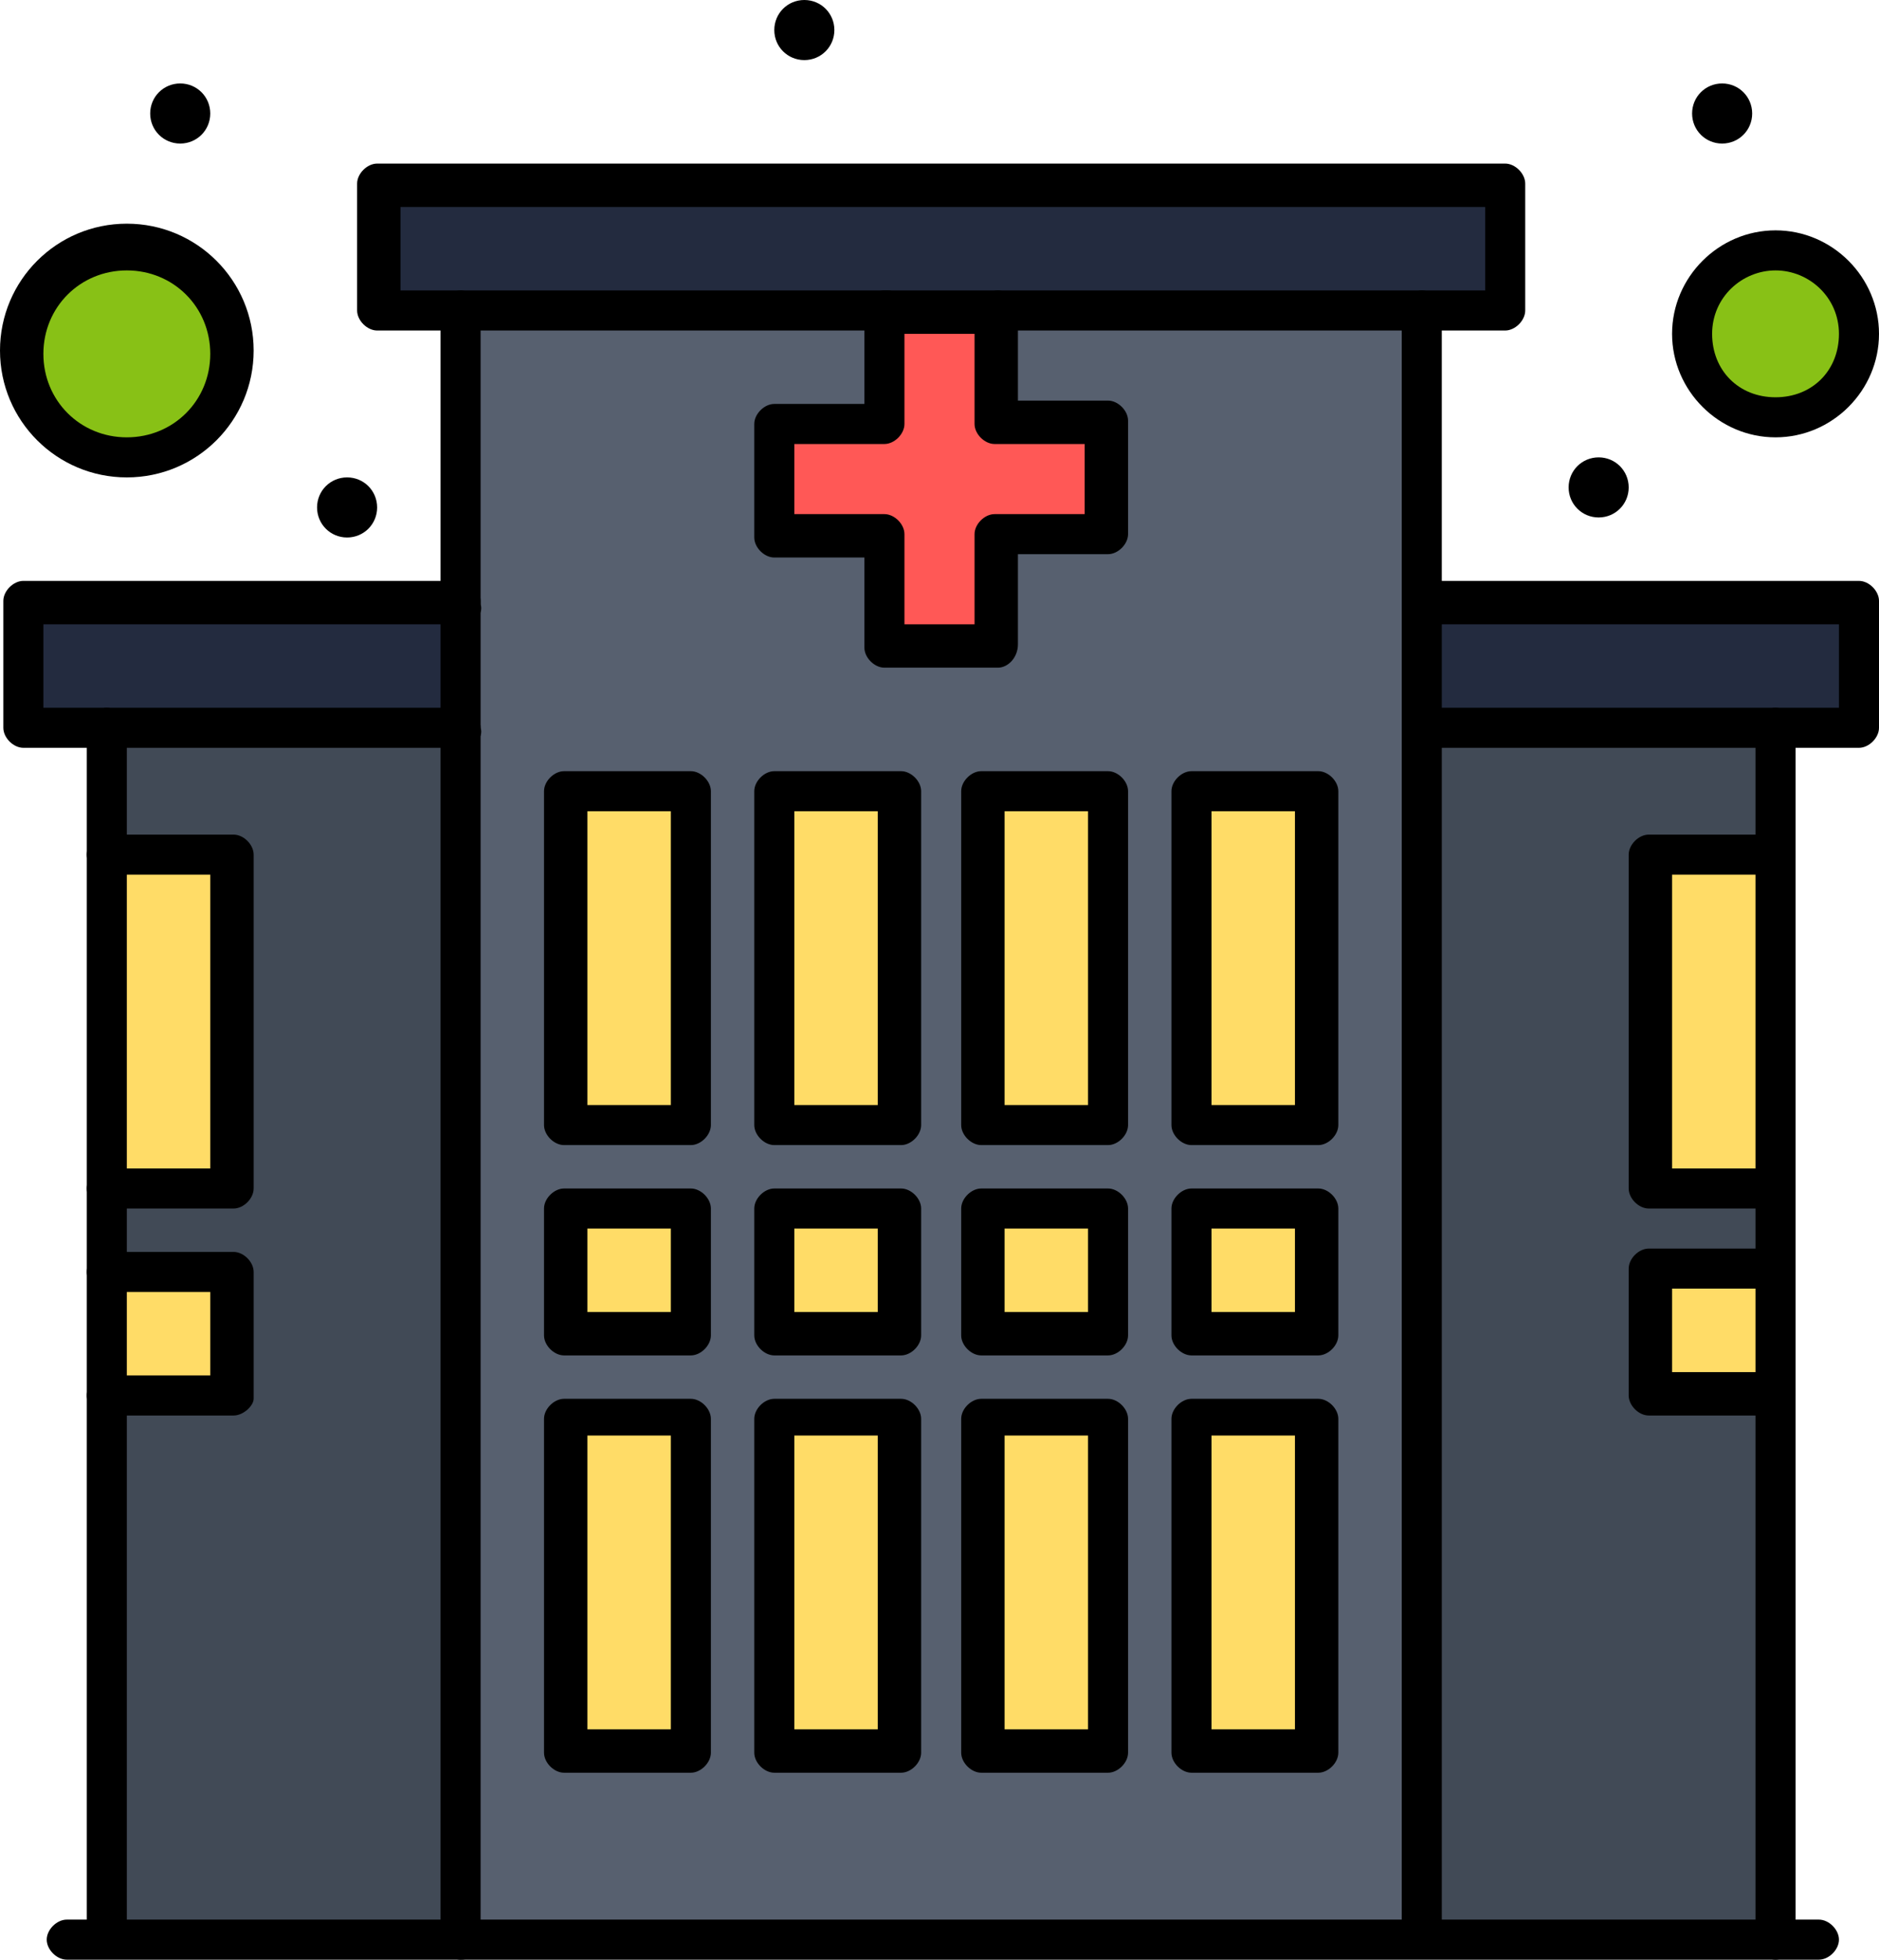
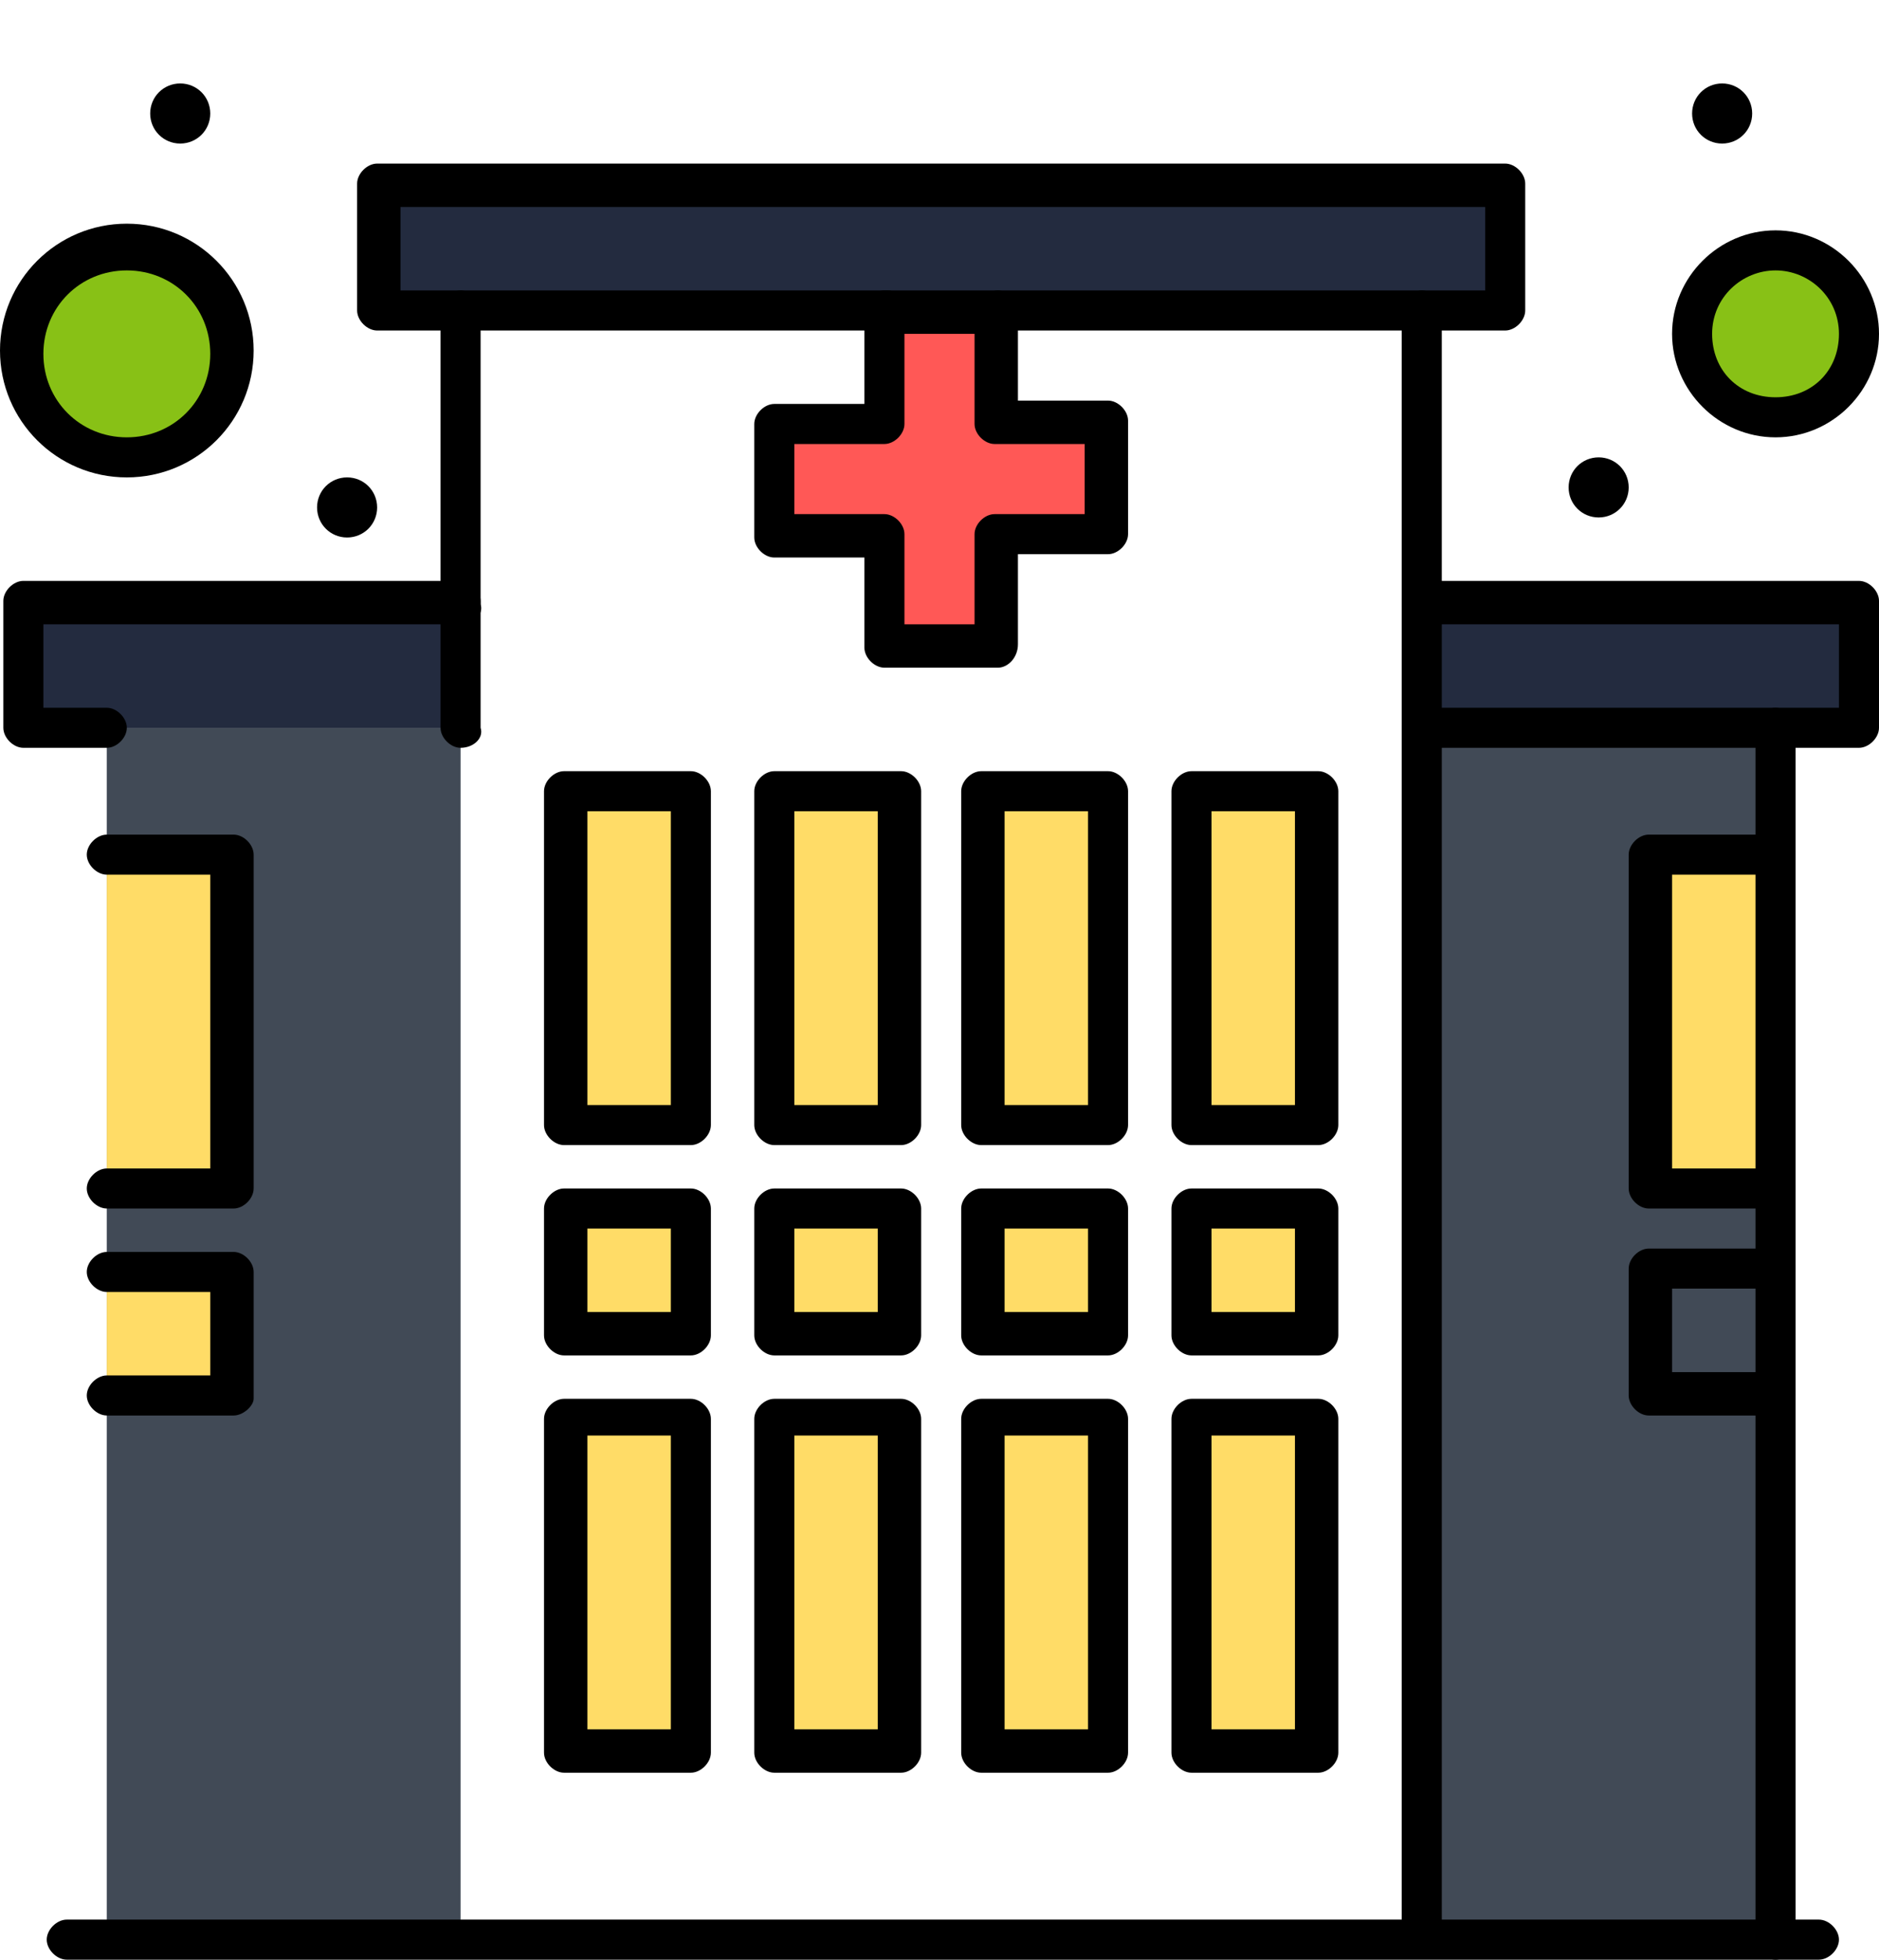
<svg xmlns="http://www.w3.org/2000/svg" id="Layer_2" viewBox="0 0 56.3 58.7">
  <defs>
    <style>.cls-1{fill:#ffdc67;}.cls-2{fill:#ff5856;}.cls-3{fill:#232b3f;}.cls-4{fill:#57606f;}.cls-5{fill:#414a56;}.cls-6{fill:#88c116;}</style>
  </defs>
  <g id="_x31_">
    <g id="_x32_84_x2C__Building_x2C__Clinic_x2C__Hospital">
      <path class="cls-5" d="M53.2,58.1h-10.6V21.8h10.6v36.3Z" />
      <path class="cls-5" d="M13.8,21.8v36.3H3.2V21.8h10.6Z" />
-       <path class="cls-4" d="M42.6,58.1H13.8V9.3h28.8v48.8Z" />
      <path class="cls-6" d="M53.2,7.4c1.4,0,2.5,1.1,2.5,2.5s-1.1,2.5-2.5,2.5-2.5-1.1-2.5-2.5,1.1-2.5,2.5-2.5Z" />
      <path class="cls-6" d="M3.8,7.4c1.7,0,3.1,1.4,3.1,3.1s-1.4,3.1-3.1,3.1-3.1-1.4-3.1-3.1,1.4-3.1,3.1-3.1Z" />
      <rect class="cls-1" x="49.5" y="25.6" width="3.8" height="10" />
-       <rect class="cls-1" x="49.5" y="38.1" width="3.8" height="3.8" />
      <rect class="cls-1" x="3.2" y="38.1" width="3.8" height="3.8" />
      <rect class="cls-1" x="3.2" y="25.6" width="3.8" height="10" />
      <rect class="cls-1" x="35.7" y="23.7" width="3.8" height="10" />
      <rect class="cls-1" x="35.7" y="36.2" width="3.8" height="3.8" />
      <rect class="cls-1" x="35.7" y="42.4" width="3.8" height="10" />
      <rect class="cls-1" x="29.5" y="42.4" width="3.8" height="10" />
      <rect class="cls-1" x="29.5" y="36.2" width="3.8" height="3.8" />
      <rect class="cls-1" x="29.5" y="23.7" width="3.8" height="10" />
      <rect class="cls-1" x="23.2" y="23.7" width="3.8" height="10" />
      <rect class="cls-1" x="23.2" y="36.2" width="3.8" height="3.8" />
      <rect class="cls-1" x="23.2" y="42.4" width="3.8" height="10" />
      <rect class="cls-1" x="17" y="42.4" width="3.8" height="10" />
      <rect class="cls-1" x="17" y="36.2" width="3.8" height="3.8" />
      <rect class="cls-1" x="17" y="23.7" width="3.8" height="10" />
      <polygon class="cls-3" points="45.1 5.6 45.1 9.3 42.6 9.3 29.9 9.3 26.5 9.3 13.8 9.3 11.3 9.3 11.3 5.6 45.1 5.6" />
      <polygon class="cls-3" points="55.7 18.1 55.7 21.8 53.2 21.8 42.6 21.8 42.6 18.1 55.7 18.1" />
      <polygon class="cls-3" points="13.8 18.1 13.8 21.8 3.2 21.8 .7 21.8 .7 18.1 13.8 18.1" />
      <path d="M51.6,2.5c.5,0,.9.4.9.9s-.4.9-.9.9-.9-.4-.9-.9.4-.9.9-.9Z" />
      <path d="M47.9,13.7c.5,0,.9.4.9.9s-.4.9-.9.9-.9-.4-.9-.9.4-.9.9-.9Z" />
      <polygon class="cls-2" points="33.2 12.7 33.2 16 29.9 16 29.9 19.4 26.5 19.4 26.5 16 23.2 16 23.2 12.7 26.5 12.7 26.5 9.3 29.9 9.3 29.9 12.7 33.2 12.7" />
-       <path d="M24.1,0c.5,0,.9.4.9.9s-.4.9-.9.9-.9-.4-.9-.9.4-.9.9-.9Z" />
      <path d="M10.4,14.3c.5,0,.9.4.9.9s-.4.9-.9.9-.9-.4-.9-.9.4-.9.9-.9Z" />
      <path d="M5.4,2.5c.5,0,.9.4.9.9s-.4.9-.9.9-.9-.4-.9-.9.4-.9.9-.9Z" />
      <path d="M42.6,18.7c-.3,0-.6-.3-.6-.6v-8.8c0-.3.3-.6.6-.6s.6.3.6.6v8.8c0,.3-.3.6-.6.6Z" />
      <path d="M13.8,18.7c-.3,0-.6-.3-.6-.6v-8.8c0-.3.3-.6.6-.6s.6.3.6.6v8.8c.1.3-.2.6-.6.6Z" />
      <path d="M45.1,9.9h-15.2c-.3,0-.6-.3-.6-.6s.3-.6.6-.6h14.6v-2.5H12v2.5h14.6c.3,0,.6.3.6.6s-.3.6-.6.6h-15.3c-.3,0-.6-.3-.6-.6v-3.8c0-.3.3-.6.6-.6h33.8c.3,0,.6.3.6.6v3.8c0,.3-.3.6-.6.6Z" />
      <path d="M55.7,22.4h-2.5c-.3,0-.6-.3-.6-.6s.3-.6.6-.6h1.9v-2.5h-11.9v3.1c0,.3-.3.6-.6.6s-.6-.3-.6-.6v-3.8c0-.3.3-.6.6-.6h13.1c.3,0,.6.3.6.6v3.8c0,.3-.3.6-.6.6Z" />
      <path d="M20.7,34.3h-3.8c-.3,0-.6-.3-.6-.6v-10c0-.3.3-.6.6-.6h3.8c.3,0,.6.3.6.6v10c0,.3-.3.6-.6.6ZM17.6,33.1h2.5v-8.8h-2.5v8.8Z" />
      <path d="M27,34.3h-3.8c-.3,0-.6-.3-.6-.6v-10c0-.3.3-.6.6-.6h3.8c.3,0,.6.3.6.6v10c0,.3-.3.6-.6.6ZM23.8,33.1h2.5v-8.8h-2.5v8.8Z" />
      <path d="M33.2,34.3h-3.8c-.3,0-.6-.3-.6-.6v-10c0-.3.3-.6.6-.6h3.8c.3,0,.6.3.6.6v10c0,.3-.3.6-.6.6ZM30.1,33.1h2.5v-8.8h-2.5v8.8Z" />
      <path d="M39.5,34.3h-3.8c-.3,0-.6-.3-.6-.6v-10c0-.3.3-.6.6-.6h3.8c.3,0,.6.3.6.6v10c0,.3-.3.6-.6.6ZM36.3,33.1h2.5v-8.8h-2.5v8.8Z" />
      <path d="M53.2,36.2h-3.8c-.3,0-.6-.3-.6-.6v-10c0-.3.3-.6.6-.6h3.8c.3,0,.6.3.6.6s-.3.6-.6.6h-3.1v8.8h3.1c.3,0,.6.3.6.6s-.3.6-.6.6Z" />
      <path d="M20.7,40.6h-3.8c-.3,0-.6-.3-.6-.6v-3.8c0-.3.3-.6.6-.6h3.8c.3,0,.6.3.6.6v3.8c0,.3-.3.6-.6.6ZM17.6,39.3h2.5v-2.5h-2.5v2.5Z" />
      <path d="M20.7,53.1h-3.8c-.3,0-.6-.3-.6-.6v-10c0-.3.3-.6.6-.6h3.8c.3,0,.6.3.6.6v10c0,.3-.3.6-.6.6ZM17.6,51.8h2.5v-8.8h-2.5v8.8Z" />
      <path d="M27,40.6h-3.8c-.3,0-.6-.3-.6-.6v-3.8c0-.3.3-.6.6-.6h3.8c.3,0,.6.3.6.6v3.8c0,.3-.3.6-.6.6ZM23.8,39.3h2.5v-2.5h-2.5v2.5Z" />
      <path d="M27,53.1h-3.8c-.3,0-.6-.3-.6-.6v-10c0-.3.3-.6.6-.6h3.8c.3,0,.6.3.6.6v10c0,.3-.3.6-.6.6ZM23.8,51.8h2.5v-8.8h-2.5v8.8Z" />
      <path d="M33.2,40.6h-3.8c-.3,0-.6-.3-.6-.6v-3.8c0-.3.3-.6.6-.6h3.8c.3,0,.6.3.6.6v3.8c0,.3-.3.6-.6.6ZM30.1,39.3h2.5v-2.5h-2.5v2.5Z" />
      <path d="M33.2,53.1h-3.8c-.3,0-.6-.3-.6-.6v-10c0-.3.3-.6.6-.6h3.8c.3,0,.6.3.6.6v10c0,.3-.3.6-.6.6ZM30.1,51.8h2.5v-8.8h-2.5v8.8Z" />
      <path d="M39.5,40.6h-3.8c-.3,0-.6-.3-.6-.6v-3.8c0-.3.3-.6.6-.6h3.8c.3,0,.6.3.6.6v3.8c0,.3-.3.6-.6.6ZM36.3,39.3h2.5v-2.5h-2.5v2.5Z" />
      <path d="M53.2,42.4h-3.8c-.3,0-.6-.3-.6-.6v-3.8c0-.3.3-.6.6-.6h3.8c.3,0,.6.3.6.6s-.3.6-.6.6h-3.1v2.5h3.1c.3,0,.6.3.6.6s-.3.7-.6.7Z" />
      <path d="M7,36.2h-3.8c-.3,0-.6-.3-.6-.6s.3-.6.6-.6h3.1v-8.8h-3.1c-.3,0-.6-.3-.6-.6s.3-.6.6-.6h3.8c.3,0,.6.3.6.6v10c0,.3-.3.6-.6.6Z" />
      <path d="M7,42.4h-3.8c-.3,0-.6-.3-.6-.6s.3-.6.6-.6h3.1v-2.5h-3.1c-.3,0-.6-.3-.6-.6s.3-.6.6-.6h3.8c.3,0,.6.3.6.6v3.8c0,.2-.3.5-.6.5Z" />
      <path d="M39.5,53.1h-3.8c-.3,0-.6-.3-.6-.6v-10c0-.3.3-.6.6-.6h3.8c.3,0,.6.3.6.6v10c0,.3-.3.6-.6.6ZM36.3,51.8h2.5v-8.8h-2.5v8.8Z" />
      <path d="M53.2,58.7c-.3,0-.6-.3-.6-.6V22.4h-9.4v35.6c0,.3-.3.6-.6.6s-.6-.3-.6-.6V21.8c0-.3.3-.6.6-.6h10.6c.3,0,.6.3.6.6v36.3c0,.3-.3.6-.6.6Z" />
      <path d="M13.8,22.4c-.3,0-.6-.3-.6-.6v-3.1H1.3v2.5h1.9c.3,0,.6.3.6.6s-.3.6-.6.6H.7c-.3,0-.6-.3-.6-.6v-3.8c0-.3.3-.6.6-.6h13.1c.3,0,.6.3.6.6v3.8c.1.3-.2.6-.6.6Z" />
-       <path d="M13.8,58.7c-.3,0-.6-.3-.6-.6V22.4H3.8v35.6c0,.3-.3.6-.6.6s-.6-.3-.6-.6V21.8c0-.3.3-.6.6-.6h10.6c.3,0,.6.3.6.6v36.3c.1.3-.2.6-.6.6Z" />
      <path d="M29.9,20h-3.4c-.3,0-.6-.3-.6-.6v-2.7h-2.7c-.3,0-.6-.3-.6-.6v-3.4c0-.3.3-.6.6-.6h2.7v-2.8c0-.3.3-.6.6-.6h3.4c.3,0,.6.3.6.6v2.7h2.7c.3,0,.6.3.6.6v3.4c0,.3-.3.6-.6.6h-2.7v2.7c0,.4-.3.7-.6.7ZM27.1,18.7h2.1v-2.7c0-.3.3-.6.6-.6h2.7v-2.1h-2.7c-.3,0-.6-.3-.6-.6v-2.7h-2.1v2.7c0,.3-.3.6-.6.6h-2.7v2.1h2.7c.3,0,.6.3.6.6v2.7h0Z" />
      <path d="M54.5,58.7H2c-.3,0-.6-.3-.6-.6s.3-.6.6-.6h52.5c.3,0,.6.3.6.6s-.3.6-.6.6Z" />
      <path d="M53.2,13.1c-1.7,0-3.1-1.4-3.1-3.1s1.4-3.1,3.1-3.1,3.1,1.4,3.1,3.1-1.4,3.1-3.1,3.1ZM53.2,8.1c-1,0-1.9.8-1.9,1.9s.8,1.9,1.9,1.9,1.9-.8,1.9-1.9-.9-1.9-1.9-1.9Z" />
      <path d="M3.8,14.3c-2.1,0-3.8-1.7-3.8-3.8s1.7-3.8,3.8-3.8,3.8,1.7,3.8,3.8-1.7,3.8-3.8,3.8ZM3.8,8.1c-1.4,0-2.5,1.1-2.5,2.5s1.1,2.5,2.5,2.5,2.5-1.1,2.5-2.5-1.1-2.5-2.5-2.5Z" />
    </g>
  </g>
</svg>